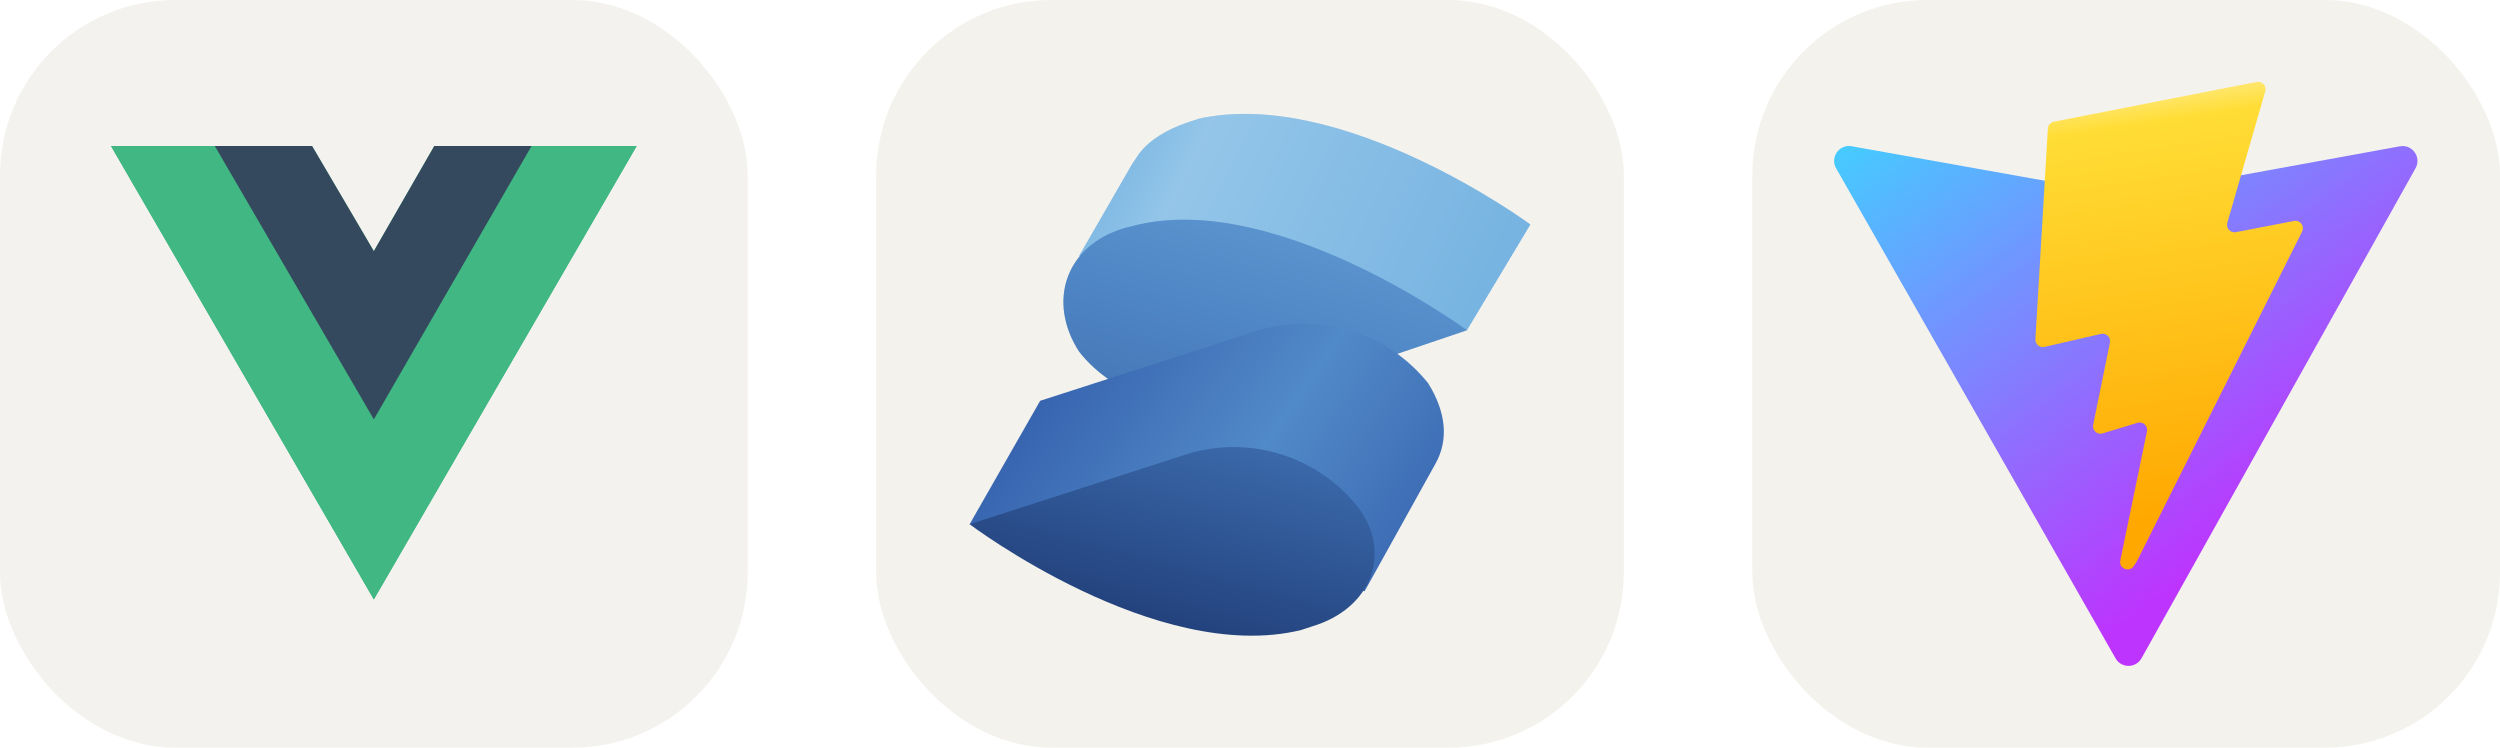
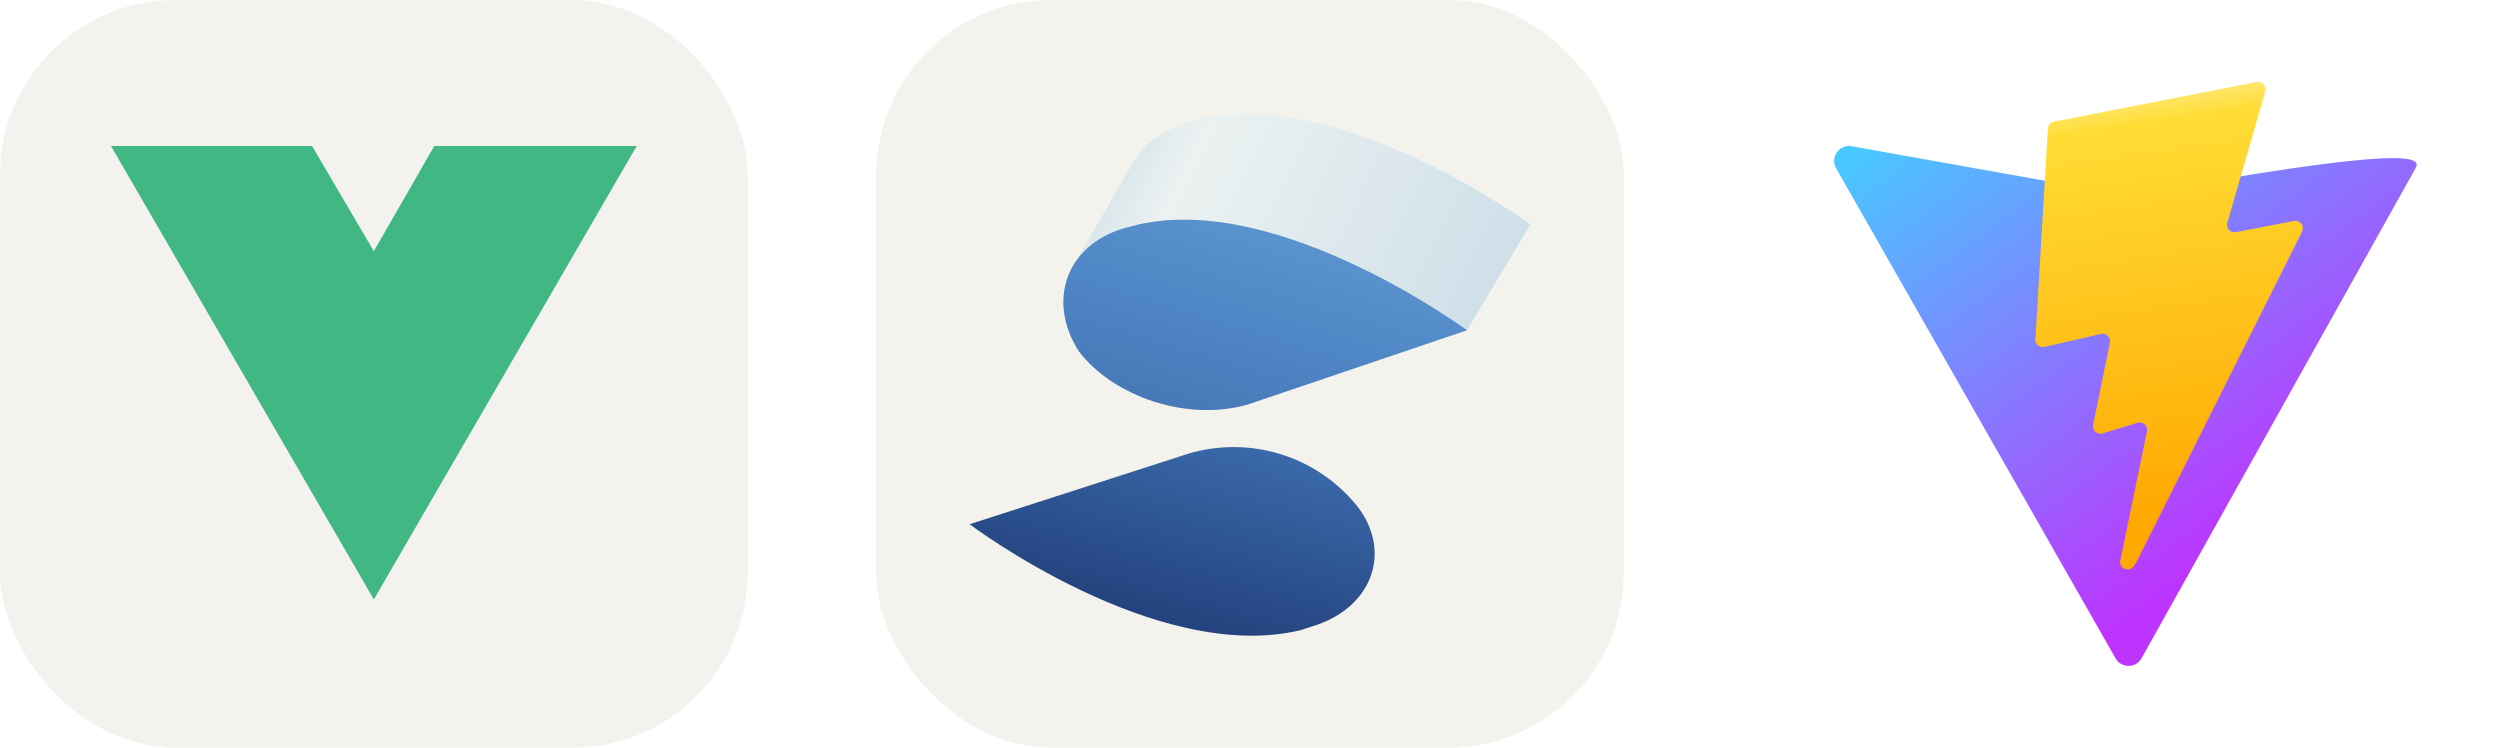
<svg xmlns="http://www.w3.org/2000/svg" width="160.5" height="48" viewBox="0 0 856 256" fill="none" version="1.1">
  <g transform="translate(0, 0)">
    <svg width="256" height="256" fill="none" viewBox="0 0 256 256">
      <rect width="256" height="256" fill="#F4F2EE" rx="60" />
      <path fill="#41B883" d="M182 50H218L128 205.25L38 50H73.55H106.85L128 86L148.7 50H182Z" />
-       <path fill="#41B883" d="M38 50L128 205.25L218 50H182L128 143.15L73.55 50H38Z" />
-       <path fill="#35495E" d="M73.55 50L128 143.6L182 50H148.7L128 86L106.85 50H73.55Z" />
    </svg>
  </g>
  <g transform="translate(300, 0)">
    <svg width="256" height="256" viewBox="0 0 256 256" fill="none">
      <rect width="256" height="256" rx="60" fill="#F4F2ED" />
-       <path d="M224 76.855C224 76.855 160 29.76 110.491 40.628L106.868 41.836C99.623 44.251 93.585 47.873 89.962 52.704L87.547 56.326L69.434 87.723L100.83 93.76C114.113 102.213 131.019 105.836 146.717 102.213L202.264 113.081L224 76.855Z" fill="#76B3E1" />
      <path opacity="0.3" d="M224 76.855C224 76.855 160 29.76 110.491 40.628L106.868 41.836C99.623 44.251 93.585 47.873 89.962 52.704L87.547 56.326L69.434 87.723L100.83 93.76C114.113 102.213 131.019 105.836 146.717 102.213L202.264 113.081L224 76.855Z" fill="url(#paint0_linear_702_350)" />
      <path d="M89.962 76.854L85.132 78.062C64.604 84.1 58.566 103.42 69.434 120.326C81.509 136.024 106.868 144.477 127.396 138.439L202.264 113.081C202.264 113.081 138.264 65.986 89.962 76.854Z" fill="#518AC8" />
      <path opacity="0.3" d="M89.962 76.854L85.132 78.062C64.604 84.1 58.566 103.42 69.434 120.326C81.509 136.024 106.868 144.477 127.396 138.439L202.264 113.081C202.264 113.081 138.264 65.986 89.962 76.854Z" fill="url(#paint1_linear_702_350)" />
-       <path d="M188.981 131.194C182.22 122.748 173.093 116.512 162.766 113.285C152.44 110.058 141.386 109.987 131.019 113.081L56.151 137.232L32 179.496L167.245 202.439L191.396 158.968C196.226 150.515 195.019 140.854 188.981 131.194Z" fill="url(#paint2_linear_702_350)" />
      <path d="M164.83 173.458C158.07 165.012 148.942 158.776 138.615 155.549C128.289 152.322 117.235 152.251 106.868 155.345L32 179.496C32 179.496 96 227.798 145.509 215.722L149.132 214.515C169.66 208.477 176.906 189.156 164.83 173.458Z" fill="url(#paint3_linear_702_350)" />
      <defs>
        <linearGradient id="paint0_linear_702_350" x1="60.377" y1="38.213" x2="210.717" y2="111.27" gradientUnits="userSpaceOnUse">
          <stop offset="0.1" stop-color="#76B3E1" />
          <stop offset="0.3" stop-color="#DCF2FD" />
          <stop offset="1" stop-color="#76B3E1" />
        </linearGradient>
        <linearGradient id="paint1_linear_702_350" x1="142.853" y1="73.956" x2="116.528" y2="161.624" gradientUnits="userSpaceOnUse">
          <stop stop-color="#76B3E1" />
          <stop offset="0.5" stop-color="#4377BB" />
          <stop offset="1" stop-color="#1F3B77" />
        </linearGradient>
        <linearGradient id="paint2_linear_702_350" x1="49.389" y1="112.115" x2="201.419" y2="215.481" gradientUnits="userSpaceOnUse">
          <stop stop-color="#315AA9" />
          <stop offset="0.5" stop-color="#518AC8" />
          <stop offset="1" stop-color="#315AA9" />
        </linearGradient>
        <linearGradient id="paint3_linear_702_350" x1="117.977" y1="124.552" x2="56.634" y2="349.519" gradientUnits="userSpaceOnUse">
          <stop stop-color="#4377BB" />
          <stop offset="0.5" stop-color="#1A336B" />
          <stop offset="1" stop-color="#1A336B" />
        </linearGradient>
      </defs>
    </svg>
  </g>
  <g transform="translate(600, 0)">
    <svg width="256" height="256" viewBox="0 0 256 256" fill="none">
-       <rect width="256" height="256" rx="60" fill="#F4F2ED" />
-       <path d="M227.088 57.602L133.256 225.389C131.318 228.854 126.341 228.874 124.375 225.427L28.682 57.618C26.54 53.861 29.752 49.31 34.01 50.072L127.942 66.861C128.541 66.968 129.155 66.967 129.754 66.858L221.722 50.096C225.965 49.322 229.192 53.837 227.088 57.602Z" fill="url(#paint0_linear_307_184)" />
+       <path d="M227.088 57.602L133.256 225.389C131.318 228.854 126.341 228.874 124.375 225.427L28.682 57.618C26.54 53.861 29.752 49.31 34.01 50.072L127.942 66.861C128.541 66.968 129.155 66.967 129.754 66.858C225.965 49.322 229.192 53.837 227.088 57.602Z" fill="url(#paint0_linear_307_184)" />
      <path d="M172.687 28.049L103.249 41.655C102.107 41.879 101.262 42.846 101.194 44.007L96.922 116.148C96.822 117.847 98.382 119.166 100.04 118.783L119.373 114.322C121.182 113.905 122.816 115.498 122.445 117.317L116.701 145.443C116.314 147.336 118.092 148.954 119.94 148.393L131.881 144.765C133.732 144.203 135.511 145.826 135.119 147.721L125.991 191.9C125.42 194.664 129.096 196.171 130.629 193.801L131.653 192.219L188.235 79.299C189.183 77.409 187.549 75.253 185.472 75.653L165.573 79.494C163.703 79.855 162.112 78.113 162.639 76.283L175.628 31.258C176.156 29.425 174.559 27.683 172.687 28.049Z" fill="url(#paint1_linear_307_184)" />
      <defs>
        <linearGradient id="paint0_linear_307_184" x1="26.346" y1="44.075" x2="143.127" y2="202.673" gradientUnits="userSpaceOnUse">
          <stop stop-color="#41D1FF" />
          <stop offset="1" stop-color="#BD34FE" />
        </linearGradient>
        <linearGradient id="paint1_linear_307_184" x1="122.551" y1="31.743" x2="143.676" y2="176.66" gradientUnits="userSpaceOnUse">
          <stop stop-color="#FFEA83" />
          <stop offset="0.083" stop-color="#FFDD35" />
          <stop offset="1" stop-color="#FFA800" />
        </linearGradient>
      </defs>
    </svg>
  </g>
</svg>